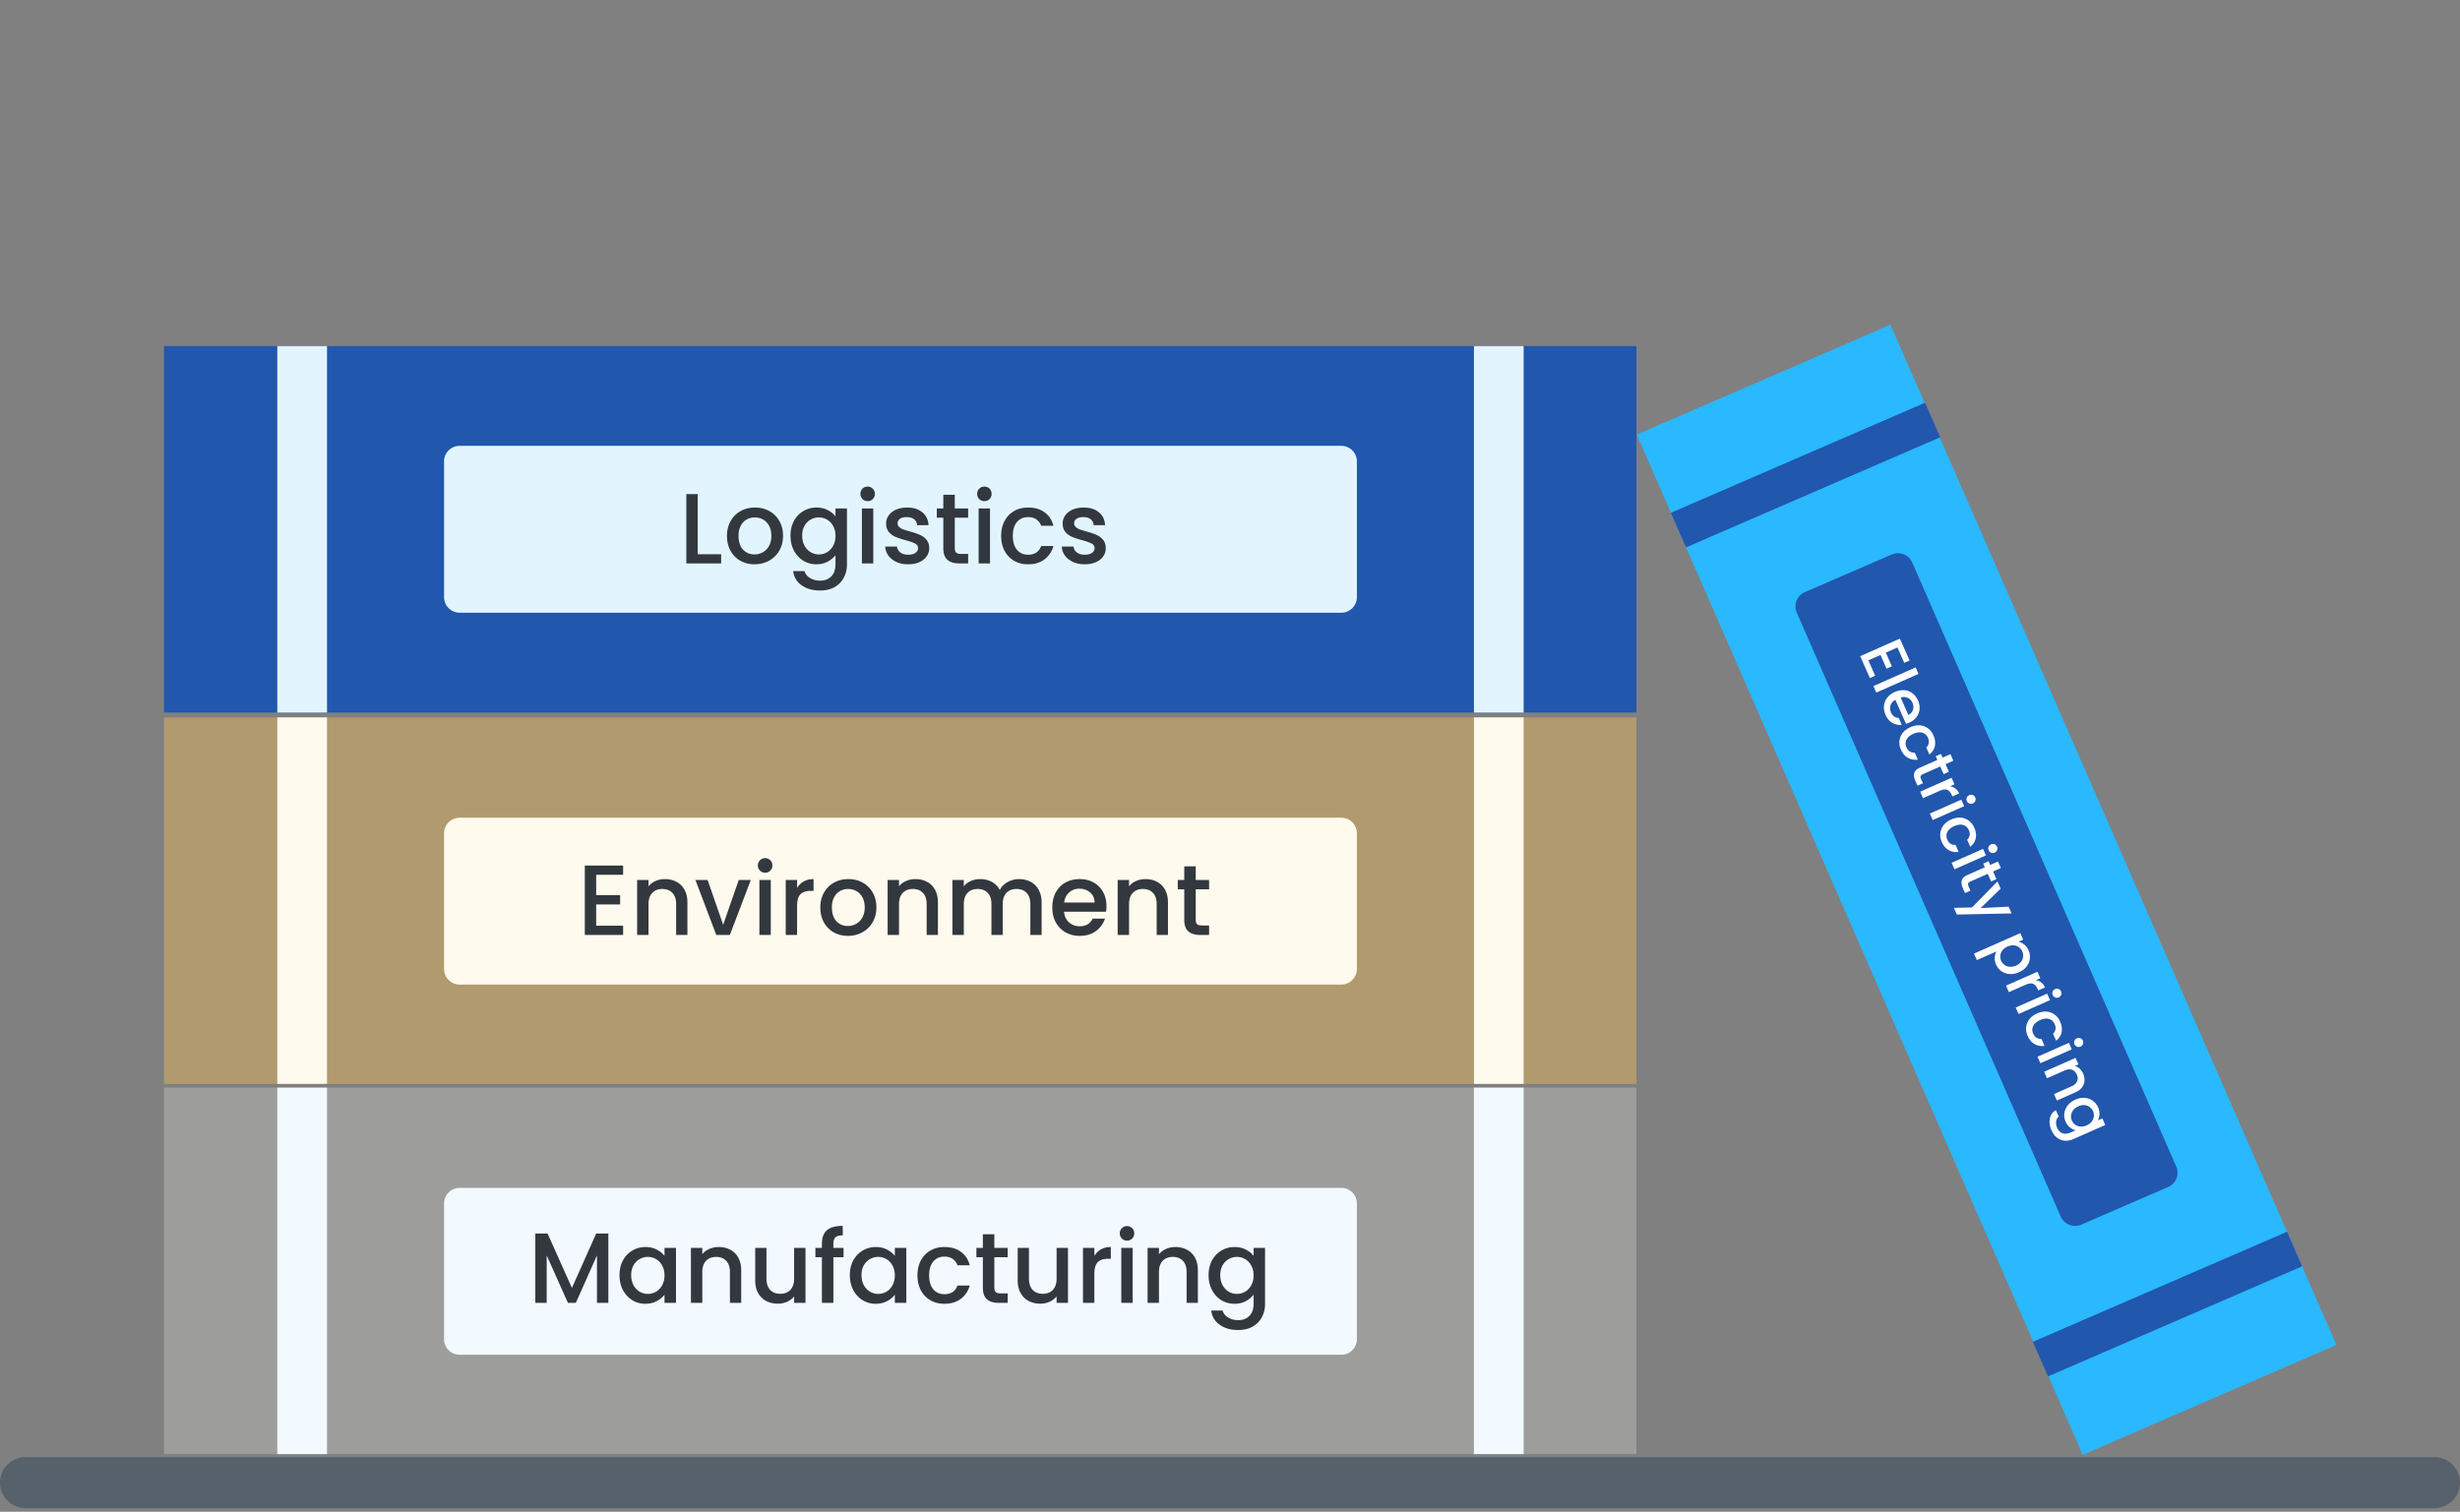
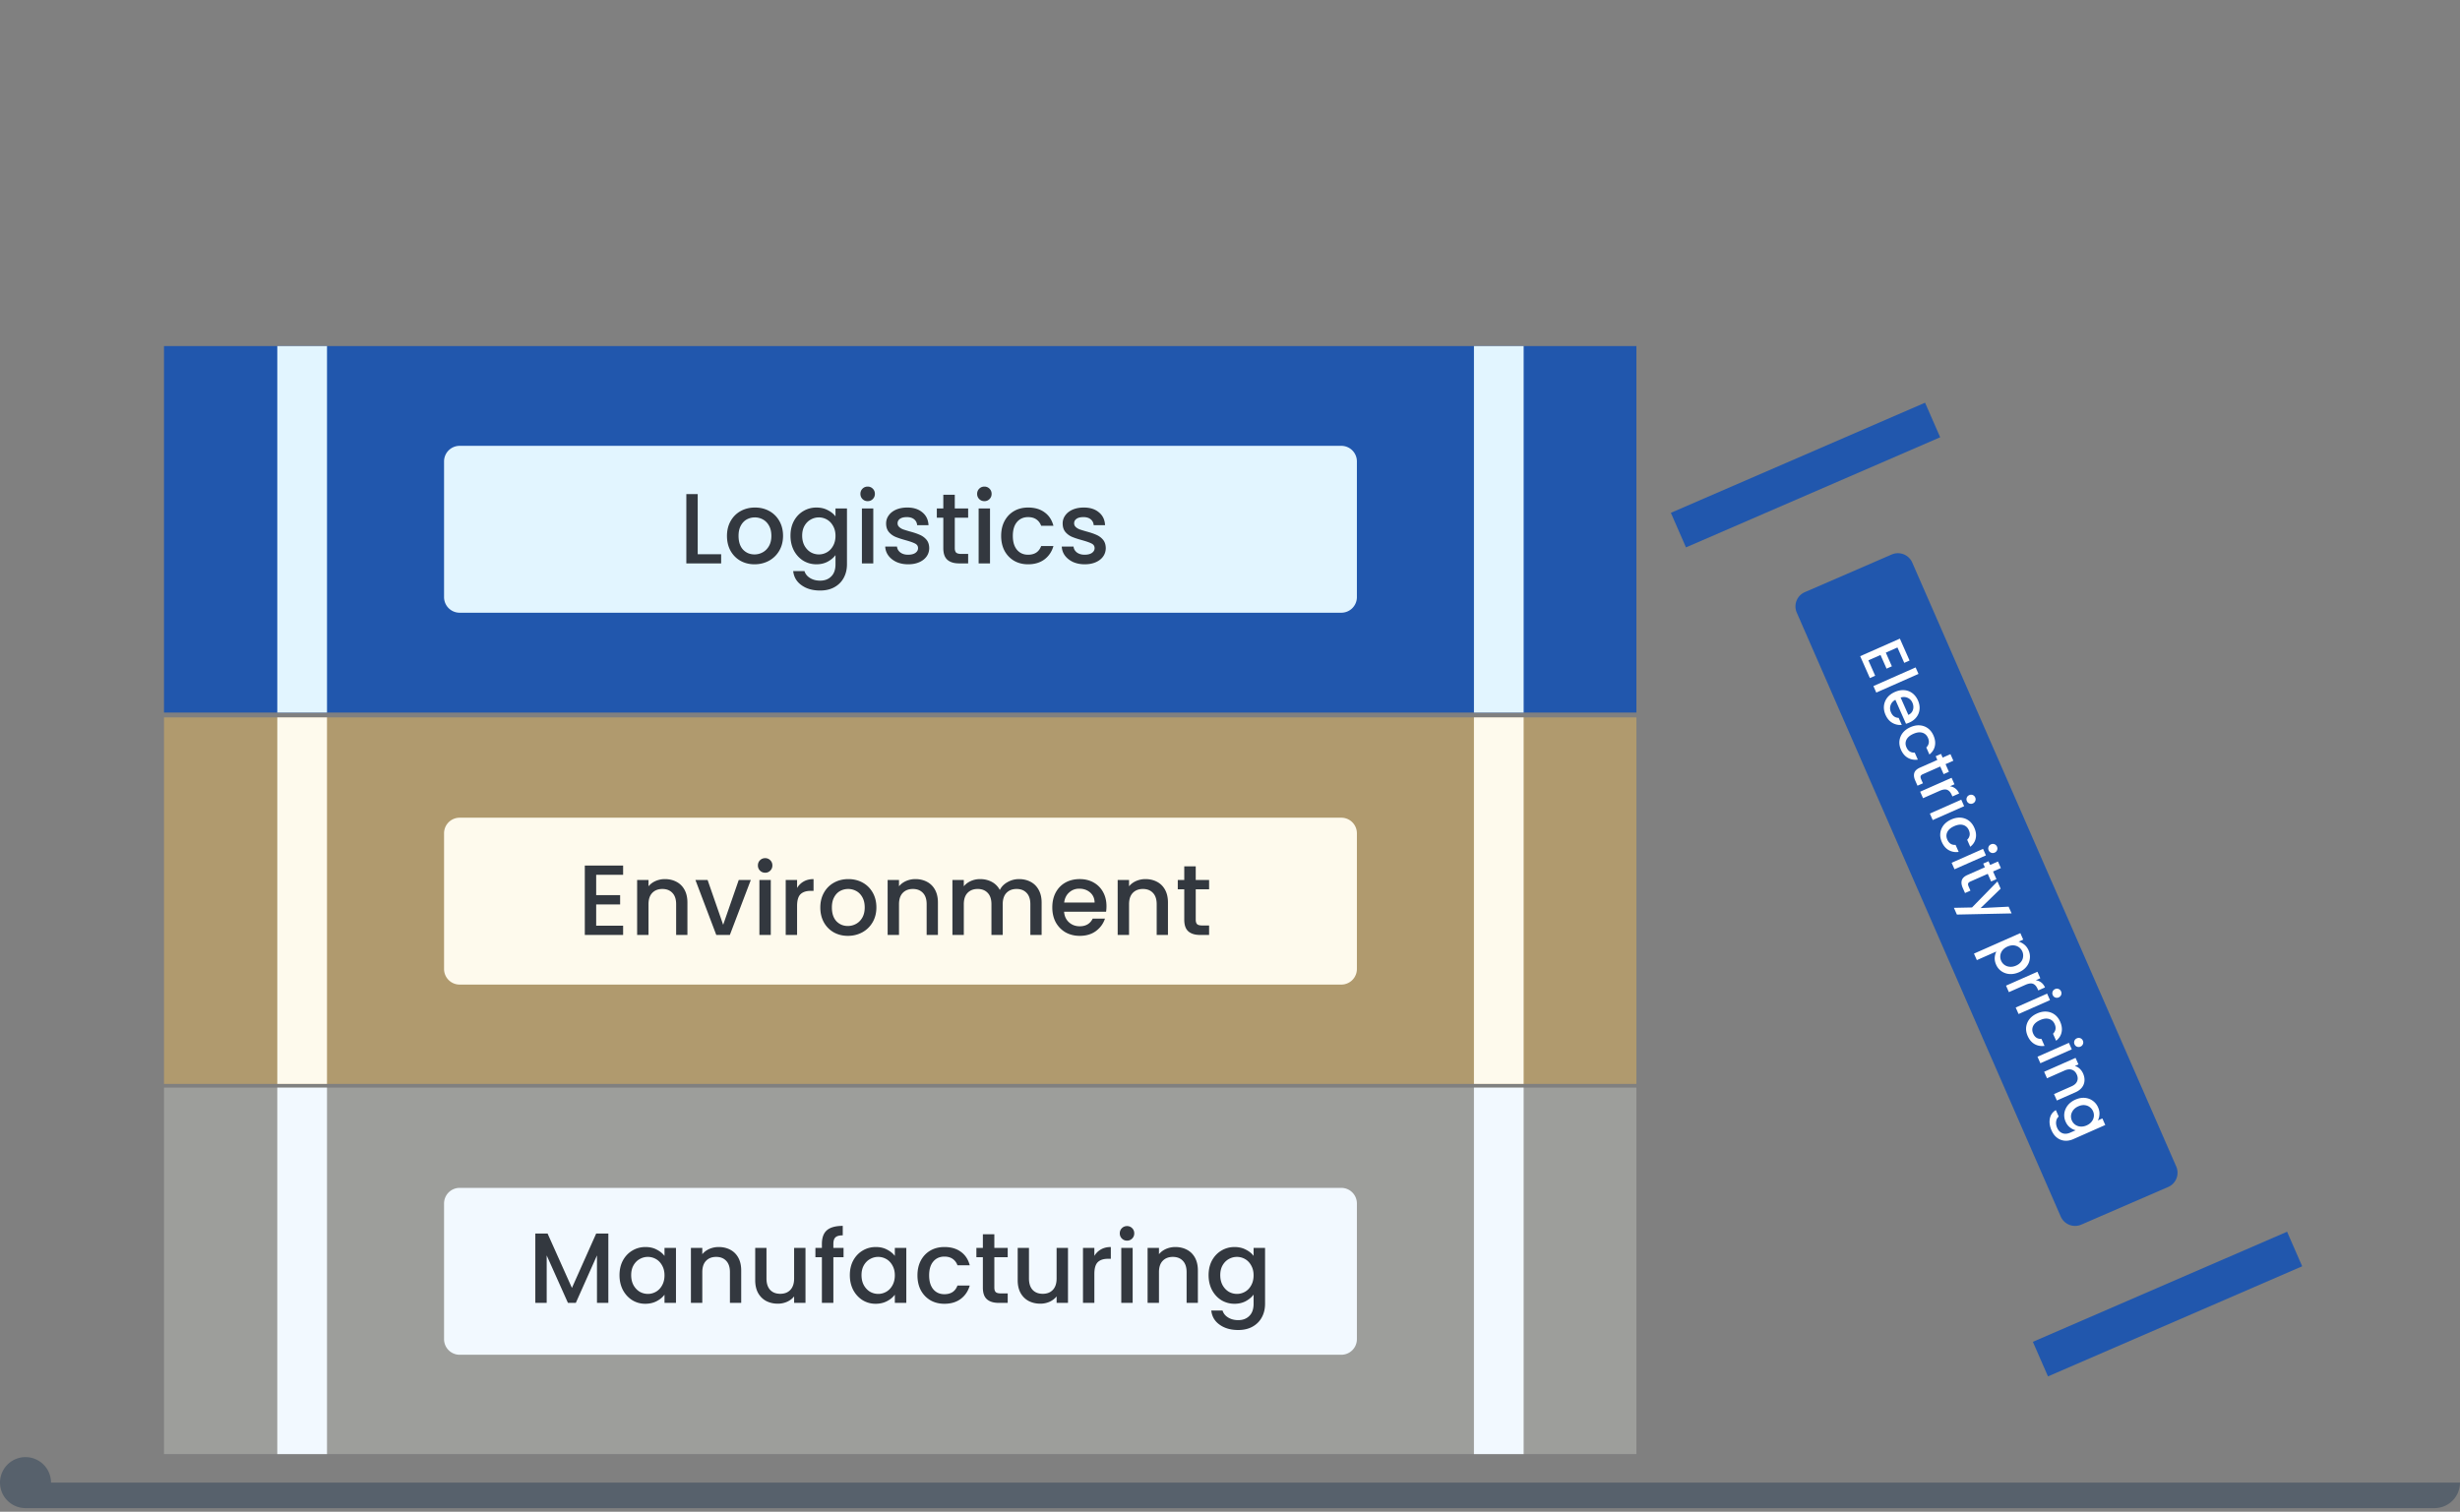
<svg xmlns="http://www.w3.org/2000/svg" viewBox="0 0 789 485" fill="none">
  <rect x="0" y="0" width="789" height="485" fill="#808080" stroke="none" />
  <path fill="#B09A6E" d="M524.848 347.736V230.159H52.6v117.577h472.248Z" />
  <path fill="#FEFAED" d="M104.879 347.736V230.159H88.937v117.577h15.942ZM488.68 347.736V230.159h-15.942v117.577h15.942ZM435.199 310.873v-43.539a5 5 0 0 0-5-5H147.423a5 5 0 0 0-5 5v43.539a5 5 0 0 0 5 5h282.776a5 5 0 0 0 5-5Z" />
  <path fill="#9D9E9B" d="M524.848 466.496V348.918H52.6v117.577l472.248.001Z" />
  <path fill="#F2F9FF" d="M104.879 466.496V348.918H88.937v117.578h15.942ZM488.68 466.496V348.918h-15.942v117.578h15.942ZM435.199 429.631v-43.538a5 5 0 0 0-5-5H147.423a5 5 0 0 0-5 5v43.538a5 5 0 0 0 5 5h282.776a5 5 0 0 0 5-5Z" />
  <path fill="#2157AD" d="M524.848 228.602V111.024H52.6v117.577l472.248.001Z" />
  <path fill="#E2F5FF" d="M104.881 228.602V111.024H88.939v117.578h15.942ZM488.682 228.602V111.024H472.74v117.578h15.942ZM435.199 191.569v-43.538a5 5 0 0 0-5-5H147.423a5 5 0 0 0-5 5v43.538a5 5 0 0 0 5 5h282.776a5 5 0 0 0 5-5Z" />
-   <path fill="#57616C" fill-rule="evenodd" d="M789 475.65a8.18 8.18 0 0 1-8.181 8.181H8.181a8.18 8.18 0 1 1 0-16.361h772.638a8.18 8.18 0 0 1 8.181 8.18Z" clip-rule="evenodd" />
+   <path fill="#57616C" fill-rule="evenodd" d="M789 475.65a8.18 8.18 0 0 1-8.181 8.181H8.181a8.18 8.18 0 1 1 0-16.361a8.18 8.18 0 0 1 8.181 8.18Z" clip-rule="evenodd" />
  <path fill="#33383F" d="M223.776 177.803h7.52v2.944h-11.168v-22.24h3.648v19.296Zm18.219 3.232c-1.664 0-3.168-.373-4.512-1.12a8.305 8.305 0 0 1-3.168-3.2c-.768-1.387-1.152-2.987-1.152-4.8 0-1.792.395-3.381 1.184-4.768.789-1.387 1.867-2.453 3.232-3.2 1.365-.747 2.891-1.12 4.576-1.12 1.685 0 3.211.373 4.576 1.12 1.365.747 2.443 1.813 3.232 3.2.789 1.387 1.184 2.976 1.184 4.768 0 1.792-.405 3.381-1.216 4.768a8.503 8.503 0 0 1-3.328 3.232c-1.387.747-2.923 1.12-4.608 1.12Zm0-3.168c.939 0 1.813-.224 2.624-.672.832-.448 1.504-1.12 2.016-2.016.512-.896.768-1.984.768-3.264 0-1.28-.245-2.357-.736-3.232-.491-.896-1.141-1.568-1.952-2.016a5.338 5.338 0 0 0-2.624-.672c-.939 0-1.813.224-2.624.672-.789.448-1.419 1.12-1.888 2.016-.469.875-.704 1.952-.704 3.232 0 1.899.48 3.371 1.44 4.416.981 1.024 2.208 1.536 3.68 1.536Zm19.862-15.04c1.366 0 2.571.277 3.616.832 1.067.533 1.899 1.205 2.496 2.016v-2.56h3.68v17.92c0 1.621-.341 3.061-1.024 4.32-.682 1.28-1.674 2.283-2.976 3.008-1.28.725-2.816 1.088-4.608 1.088-2.389 0-4.373-.565-5.952-1.696-1.578-1.109-2.474-2.624-2.688-4.544h3.616c.278.917.864 1.653 1.76 2.208.918.576 2.006.864 3.264.864 1.472 0 2.656-.448 3.552-1.344.918-.896 1.376-2.197 1.376-3.904v-2.944c-.618.832-1.461 1.536-2.528 2.112-1.045.555-2.24.832-3.584.832-1.536 0-2.944-.384-4.224-1.152-1.258-.789-2.261-1.877-3.008-3.264-.725-1.408-1.088-2.997-1.088-4.768s.363-3.339 1.088-4.704c.747-1.365 1.75-2.421 3.008-3.168 1.28-.768 2.688-1.152 4.224-1.152Zm6.112 9.088c0-1.216-.256-2.272-.768-3.168-.49-.896-1.141-1.579-1.952-2.048a5.15 5.15 0 0 0-2.624-.704c-.938 0-1.813.235-2.624.704-.81.448-1.472 1.12-1.984 2.016-.49.875-.736 1.92-.736 3.136 0 1.216.246 2.283.736 3.2.512.917 1.174 1.621 1.984 2.112a5.268 5.268 0 0 0 2.624.704 5.15 5.15 0 0 0 2.624-.704c.811-.469 1.462-1.152 1.952-2.048.512-.917.768-1.984.768-3.2Zm10.328-11.136c-.662 0-1.216-.224-1.664-.672-.448-.448-.672-1.003-.672-1.664s.224-1.216.672-1.664c.448-.448 1.002-.672 1.664-.672.64 0 1.184.224 1.632.672.448.448.672 1.003.672 1.664s-.224 1.216-.672 1.664a2.222 2.222 0 0 1-1.632.672Zm1.792 2.336v17.632h-3.648v-17.632h3.648Zm11.189 17.92c-1.386 0-2.634-.245-3.744-.736-1.088-.512-1.952-1.195-2.592-2.048a5.184 5.184 0 0 1-1.024-2.912h3.776c.064.747.416 1.376 1.056 1.888.662.491 1.483.736 2.464.736 1.024 0 1.814-.192 2.368-.576.576-.405.864-.917.864-1.536 0-.661-.32-1.152-.96-1.472-.618-.32-1.61-.672-2.976-1.056-1.322-.363-2.4-.715-3.232-1.056a5.8 5.8 0 0 1-2.176-1.568c-.597-.704-.896-1.632-.896-2.784 0-.939.278-1.792.832-2.56.555-.789 1.344-1.408 2.368-1.856 1.046-.448 2.24-.672 3.584-.672 2.006 0 3.616.512 4.832 1.536 1.238 1.003 1.899 2.379 1.984 4.128h-3.648c-.064-.789-.384-1.419-.96-1.888-.576-.469-1.354-.704-2.336-.704-.96 0-1.696.181-2.208.544-.512.363-.768.843-.768 1.44 0 .469.171.864.512 1.184.342.32.758.576 1.248.768.491.171 1.216.395 2.176.672 1.28.341 2.326.693 3.136 1.056a5.667 5.667 0 0 1 2.144 1.536c.598.683.907 1.589.928 2.72 0 1.003-.277 1.899-.832 2.688-.554.789-1.344 1.408-2.368 1.856-1.002.448-2.186.672-3.552.672Zm14.95-14.944v9.76c0 .661.149 1.141.448 1.44.32.277.853.416 1.6.416h2.24v3.04h-2.88c-1.643 0-2.901-.384-3.776-1.152-.875-.768-1.312-2.016-1.312-3.744v-9.76h-2.08v-2.976h2.08v-4.384h3.68v4.384h4.288v2.976h-4.288Zm9.506-5.312c-.661 0-1.216-.224-1.664-.672-.448-.448-.672-1.003-.672-1.664s.224-1.216.672-1.664c.448-.448 1.003-.672 1.664-.672.64 0 1.184.224 1.632.672.448.448.672 1.003.672 1.664s-.224 1.216-.672 1.664a2.222 2.222 0 0 1-1.632.672Zm1.792 2.336v17.632h-3.648v-17.632h3.648Zm3.574 8.8c0-1.813.362-3.403 1.088-4.768.746-1.387 1.77-2.453 3.072-3.2 1.301-.747 2.794-1.12 4.48-1.12 2.133 0 3.893.512 5.28 1.536 1.408 1.003 2.357 2.443 2.848 4.32h-3.936c-.32-.875-.832-1.557-1.536-2.048-.704-.491-1.59-.736-2.656-.736-1.494 0-2.688.533-3.584 1.6-.875 1.045-1.312 2.517-1.312 4.416 0 1.899.437 3.381 1.312 4.448.896 1.067 2.09 1.6 3.584 1.6 2.112 0 3.509-.928 4.192-2.784h3.936c-.512 1.792-1.472 3.221-2.88 4.288-1.408 1.045-3.158 1.568-5.248 1.568-1.686 0-3.179-.373-4.48-1.12-1.302-.768-2.326-1.835-3.072-3.2-.726-1.387-1.088-2.987-1.088-4.8Zm26.803 9.12c-1.386 0-2.634-.245-3.744-.736-1.088-.512-1.952-1.195-2.592-2.048a5.184 5.184 0 0 1-1.024-2.912h3.776c.064.747.416 1.376 1.056 1.888.662.491 1.483.736 2.464.736 1.024 0 1.814-.192 2.368-.576.576-.405.864-.917.864-1.536 0-.661-.32-1.152-.96-1.472-.618-.32-1.61-.672-2.976-1.056-1.322-.363-2.4-.715-3.232-1.056a5.8 5.8 0 0 1-2.176-1.568c-.597-.704-.896-1.632-.896-2.784 0-.939.278-1.792.832-2.56.555-.789 1.344-1.408 2.368-1.856 1.046-.448 2.24-.672 3.584-.672 2.006 0 3.616.512 4.832 1.536 1.238 1.003 1.899 2.379 1.984 4.128h-3.648c-.064-.789-.384-1.419-.96-1.888-.576-.469-1.354-.704-2.336-.704-.96 0-1.696.181-2.208.544-.512.363-.768.843-.768 1.44 0 .469.171.864.512 1.184.342.32.758.576 1.248.768.491.171 1.216.395 2.176.672 1.28.341 2.326.693 3.136 1.056a5.667 5.667 0 0 1 2.144 1.536c.598.683.907 1.589.928 2.72 0 1.003-.277 1.899-.832 2.688-.554.789-1.344 1.408-2.368 1.856-1.002.448-2.186.672-3.552.672ZM191.214 280.656v6.528h7.68v2.976h-7.68v6.816h8.64v2.976h-12.288V277.68h12.288v2.976h-8.64Zm22.029 1.376c1.387 0 2.624.288 3.712.864 1.109.576 1.973 1.429 2.592 2.56s.928 2.496.928 4.096v10.4h-3.616v-9.856c0-1.579-.395-2.784-1.184-3.616-.789-.853-1.867-1.28-3.232-1.28-1.365 0-2.453.427-3.264 1.28-.789.832-1.184 2.037-1.184 3.616v9.856h-3.648V282.32h3.648v2.016c.597-.725 1.355-1.291 2.272-1.696a7.435 7.435 0 0 1 2.976-.608Zm18.701 14.656 4.992-14.368h3.872l-6.72 17.632h-4.352l-6.688-17.632h3.904l4.992 14.368Zm13.478-16.704c-.662 0-1.216-.224-1.664-.672-.448-.448-.672-1.003-.672-1.664s.224-1.216.672-1.664c.448-.448 1.002-.672 1.664-.672.64 0 1.184.224 1.632.672.448.448.672 1.003.672 1.664s-.224 1.216-.672 1.664a2.222 2.222 0 0 1-1.632.672Zm1.792 2.336v17.632h-3.648V282.32h3.648Zm8.437 2.56a5.655 5.655 0 0 1 2.112-2.08c.896-.512 1.952-.768 3.168-.768v3.776h-.928c-1.429 0-2.517.363-3.264 1.088-.725.725-1.088 1.984-1.088 3.776v9.28h-3.648V282.32h3.648v2.56Zm16.282 15.36c-1.664 0-3.168-.373-4.512-1.12a8.305 8.305 0 0 1-3.168-3.2c-.768-1.387-1.152-2.987-1.152-4.8 0-1.792.394-3.381 1.184-4.768.789-1.387 1.866-2.453 3.232-3.2 1.365-.747 2.89-1.12 4.576-1.12 1.685 0 3.21.373 4.576 1.12 1.365.747 2.442 1.813 3.232 3.2.789 1.387 1.184 2.976 1.184 4.768 0 1.792-.406 3.381-1.216 4.768a8.503 8.503 0 0 1-3.328 3.232c-1.387.747-2.923 1.12-4.608 1.12Zm0-3.168c.938 0 1.813-.224 2.624-.672.832-.448 1.504-1.12 2.016-2.016.512-.896.768-1.984.768-3.264 0-1.28-.246-2.357-.736-3.232-.491-.896-1.142-1.568-1.952-2.016a5.341 5.341 0 0 0-2.624-.672c-.939 0-1.814.224-2.624.672-.79.448-1.419 1.12-1.888 2.016-.47.875-.704 1.952-.704 3.232 0 1.899.48 3.371 1.44 4.416.981 1.024 2.208 1.536 3.68 1.536Zm21.654-15.04c1.386 0 2.624.288 3.712.864 1.109.576 1.973 1.429 2.592 2.56.618 1.131.928 2.496.928 4.096v10.4h-3.616v-9.856c0-1.579-.395-2.784-1.184-3.616-.79-.853-1.867-1.28-3.232-1.28-1.366 0-2.454.427-3.264 1.28-.79.832-1.184 2.037-1.184 3.616v9.856h-3.648V282.32h3.648v2.016c.597-.725 1.354-1.291 2.272-1.696a7.428 7.428 0 0 1 2.976-.608Zm33.229 0c1.387 0 2.624.288 3.712.864 1.109.576 1.973 1.429 2.592 2.56.64 1.131.96 2.496.96 4.096v10.4h-3.616v-9.856c0-1.579-.395-2.784-1.184-3.616-.789-.853-1.867-1.28-3.232-1.28-1.365 0-2.453.427-3.264 1.28-.789.832-1.184 2.037-1.184 3.616v9.856h-3.616v-9.856c0-1.579-.395-2.784-1.184-3.616-.789-.853-1.867-1.28-3.232-1.28-1.365 0-2.453.427-3.264 1.28-.789.832-1.184 2.037-1.184 3.616v9.856h-3.648V282.32h3.648v2.016c.597-.725 1.355-1.291 2.272-1.696a7.208 7.208 0 0 1 2.944-.608c1.408 0 2.667.299 3.776.896a6.12 6.12 0 0 1 2.56 2.592c.533-1.067 1.365-1.909 2.496-2.528a7.287 7.287 0 0 1 3.648-.96Zm28.066 8.672c0 .661-.043 1.259-.128 1.792h-13.472c.107 1.408.629 2.539 1.568 3.392.939.853 2.091 1.28 3.456 1.28 1.963 0 3.349-.821 4.16-2.464h3.936c-.533 1.621-1.504 2.955-2.912 4-1.387 1.024-3.115 1.536-5.184 1.536-1.685 0-3.2-.373-4.544-1.12-1.323-.768-2.368-1.835-3.136-3.2-.747-1.387-1.12-2.987-1.12-4.8 0-1.813.363-3.403 1.088-4.768.747-1.387 1.781-2.453 3.104-3.2 1.344-.747 2.88-1.12 4.608-1.12 1.664 0 3.147.363 4.448 1.088a7.657 7.657 0 0 1 3.04 3.072c.725 1.301 1.088 2.805 1.088 4.512Zm-3.808-1.152c-.021-1.344-.501-2.421-1.44-3.232-.939-.811-2.101-1.216-3.488-1.216-1.259 0-2.336.405-3.232 1.216-.896.789-1.429 1.867-1.6 3.232h9.76Zm16.294-7.52c1.387 0 2.624.288 3.712.864 1.109.576 1.973 1.429 2.592 2.56s.928 2.496.928 4.096v10.4h-3.616v-9.856c0-1.579-.395-2.784-1.184-3.616-.789-.853-1.867-1.28-3.232-1.28-1.365 0-2.453.427-3.264 1.28-.789.832-1.184 2.037-1.184 3.616v9.856h-3.648V282.32h3.648v2.016c.597-.725 1.355-1.291 2.272-1.696a7.435 7.435 0 0 1 2.976-.608Zm16.141 3.264v9.76c0 .661.15 1.141.448 1.44.32.277.854.416 1.6.416h2.24v3.04h-2.88c-1.642 0-2.901-.384-3.776-1.152-.874-.768-1.312-2.016-1.312-3.744v-9.76h-2.08v-2.976h2.08v-4.384h3.68v4.384h4.288v2.976h-4.288ZM195.117 395.748v22.24h-3.648v-15.232l-6.784 15.232h-2.528l-6.816-15.232v15.232h-3.648v-22.24h3.936l7.808 17.44 7.776-17.44h3.904Zm3.578 13.344c0-1.771.363-3.339 1.088-4.704.747-1.365 1.75-2.421 3.008-3.168 1.28-.768 2.688-1.152 4.224-1.152 1.387 0 2.592.277 3.616.832 1.046.533 1.878 1.205 2.496 2.016v-2.56h3.68v17.632h-3.68v-2.624c-.618.832-1.461 1.525-2.528 2.08-1.066.555-2.282.832-3.648.832-1.514 0-2.901-.384-4.16-1.152-1.258-.789-2.261-1.877-3.008-3.264-.725-1.408-1.088-2.997-1.088-4.768Zm14.432.064c0-1.216-.256-2.272-.768-3.168-.49-.896-1.141-1.579-1.952-2.048a5.15 5.15 0 0 0-2.624-.704c-.938 0-1.813.235-2.624.704-.81.448-1.472 1.12-1.984 2.016-.49.875-.736 1.92-.736 3.136 0 1.216.246 2.283.736 3.2.512.917 1.174 1.621 1.984 2.112a5.268 5.268 0 0 0 2.624.704 5.15 5.15 0 0 0 2.624-.704c.811-.469 1.462-1.152 1.952-2.048.512-.917.768-1.984.768-3.2Zm17.368-9.088c1.387 0 2.624.288 3.712.864 1.109.576 1.973 1.429 2.592 2.56s.928 2.496.928 4.096v10.4h-3.616v-9.856c0-1.579-.395-2.784-1.184-3.616-.789-.853-1.867-1.28-3.232-1.28-1.365 0-2.453.427-3.264 1.28-.789.832-1.184 2.037-1.184 3.616v9.856h-3.648v-17.632h3.648v2.016c.597-.725 1.355-1.291 2.272-1.696a7.435 7.435 0 0 1 2.976-.608Zm27.853.288v17.632H254.7v-2.08c-.576.725-1.333 1.301-2.272 1.728a7.204 7.204 0 0 1-2.944.608c-1.386 0-2.634-.288-3.744-.864-1.088-.576-1.952-1.429-2.592-2.56-.618-1.131-.928-2.496-.928-4.096v-10.368h3.616v9.824c0 1.579.395 2.795 1.184 3.648.79.832 1.867 1.248 3.232 1.248 1.366 0 2.443-.416 3.232-1.248.811-.853 1.216-2.069 1.216-3.648v-9.824h3.648Zm12.205 2.976h-3.264v14.656h-3.68v-14.656h-2.08v-2.976h2.08v-1.248c0-2.027.534-3.499 1.6-4.416 1.088-.939 2.784-1.408 5.088-1.408v3.04c-1.109 0-1.888.213-2.336.64-.448.405-.672 1.12-.672 2.144v1.248h3.264v2.976Zm2.017 5.76c0-1.771.363-3.339 1.088-4.704.747-1.365 1.75-2.421 3.008-3.168 1.28-.768 2.688-1.152 4.224-1.152 1.387 0 2.592.277 3.616.832 1.046.533 1.878 1.205 2.496 2.016v-2.56h3.68v17.632h-3.68v-2.624c-.618.832-1.461 1.525-2.528 2.08-1.066.555-2.282.832-3.648.832-1.514 0-2.901-.384-4.16-1.152-1.258-.789-2.261-1.877-3.008-3.264-.725-1.408-1.088-2.997-1.088-4.768Zm14.432.064c0-1.216-.256-2.272-.768-3.168-.49-.896-1.141-1.579-1.952-2.048a5.15 5.15 0 0 0-2.624-.704c-.938 0-1.813.235-2.624.704-.81.448-1.472 1.12-1.984 2.016-.49.875-.736 1.92-.736 3.136 0 1.216.246 2.283.736 3.2.512.917 1.174 1.621 1.984 2.112a5.268 5.268 0 0 0 2.624.704 5.15 5.15 0 0 0 2.624-.704c.811-.469 1.462-1.152 1.952-2.048.512-.917.768-1.984.768-3.2Zm7.256 0c0-1.813.363-3.403 1.088-4.768.747-1.387 1.771-2.453 3.072-3.2 1.301-.747 2.795-1.12 4.48-1.12 2.133 0 3.893.512 5.28 1.536 1.408 1.003 2.357 2.443 2.848 4.32h-3.936c-.32-.875-.832-1.557-1.536-2.048-.704-.491-1.589-.736-2.656-.736-1.493 0-2.688.533-3.584 1.6-.875 1.045-1.312 2.517-1.312 4.416 0 1.899.437 3.381 1.312 4.448.896 1.067 2.091 1.6 3.584 1.6 2.112 0 3.509-.928 4.192-2.784h3.936c-.512 1.792-1.472 3.221-2.88 4.288-1.408 1.045-3.157 1.568-5.248 1.568-1.685 0-3.179-.373-4.48-1.12-1.301-.768-2.325-1.835-3.072-3.2-.725-1.387-1.088-2.987-1.088-4.8Zm24.659-5.824v9.76c0 .661.15 1.141.448 1.44.32.277.854.416 1.6.416h2.24v3.04h-2.88c-1.642 0-2.901-.384-3.776-1.152-.874-.768-1.312-2.016-1.312-3.744v-9.76h-2.08v-2.976h2.08v-4.384h3.68v4.384h4.288v2.976h-4.288Zm23.619-2.976v17.632h-3.648v-2.08c-.576.725-1.334 1.301-2.272 1.728a7.211 7.211 0 0 1-2.944.608c-1.387 0-2.635-.288-3.744-.864-1.088-.576-1.952-1.429-2.592-2.56-.619-1.131-.928-2.496-.928-4.096v-10.368h3.616v9.824c0 1.579.394 2.795 1.184 3.648.789.832 1.866 1.248 3.232 1.248 1.365 0 2.442-.416 3.232-1.248.81-.853 1.216-2.069 1.216-3.648v-9.824h3.648Zm8.461 2.56a5.64 5.64 0 0 1 2.112-2.08c.896-.512 1.952-.768 3.168-.768v3.776h-.928c-1.429 0-2.517.363-3.264 1.088-.725.725-1.088 1.984-1.088 3.776v9.28h-3.648v-17.632h3.648v2.56Zm10.489-4.896c-.661 0-1.216-.224-1.664-.672-.448-.448-.672-1.003-.672-1.664s.224-1.216.672-1.664c.448-.448 1.003-.672 1.664-.672.64 0 1.184.224 1.632.672.448.448.672 1.003.672 1.664s-.224 1.216-.672 1.664a2.222 2.222 0 0 1-1.632.672Zm1.792 2.336v17.632h-3.648v-17.632h3.648Zm13.686-.288c1.386 0 2.624.288 3.712.864 1.109.576 1.973 1.429 2.592 2.56.618 1.131.928 2.496.928 4.096v10.4h-3.616v-9.856c0-1.579-.395-2.784-1.184-3.616-.79-.853-1.867-1.28-3.232-1.28-1.366 0-2.454.427-3.264 1.28-.79.832-1.184 2.037-1.184 3.616v9.856h-3.648v-17.632h3.648v2.016c.597-.725 1.354-1.291 2.272-1.696a7.428 7.428 0 0 1 2.976-.608Zm18.989 0c1.365 0 2.571.277 3.616.832 1.067.533 1.899 1.205 2.496 2.016v-2.56h3.68v17.92c0 1.621-.341 3.061-1.024 4.32-.683 1.28-1.675 2.283-2.976 3.008-1.28.725-2.816 1.088-4.608 1.088-2.389 0-4.373-.565-5.952-1.696-1.579-1.109-2.475-2.624-2.688-4.544h3.616c.277.917.864 1.653 1.76 2.208.917.576 2.005.864 3.264.864 1.472 0 2.656-.448 3.552-1.344.917-.896 1.376-2.197 1.376-3.904v-2.944c-.619.832-1.461 1.536-2.528 2.112-1.045.555-2.24.832-3.584.832-1.536 0-2.944-.384-4.224-1.152-1.259-.789-2.261-1.877-3.008-3.264-.725-1.408-1.088-2.997-1.088-4.768s.363-3.339 1.088-4.704c.747-1.365 1.749-2.421 3.008-3.168 1.28-.768 2.688-1.152 4.224-1.152Zm6.112 9.088c0-1.216-.256-2.272-.768-3.168-.491-.896-1.141-1.579-1.952-2.048a5.152 5.152 0 0 0-2.624-.704c-.939 0-1.813.235-2.624.704-.811.448-1.472 1.12-1.984 2.016-.491.875-.736 1.92-.736 3.136 0 1.216.245 2.283.736 3.2.512.917 1.173 1.621 1.984 2.112a5.268 5.268 0 0 0 2.624.704c.939 0 1.813-.235 2.624-.704.811-.469 1.461-1.152 1.952-2.048.512-.917.768-1.984.768-3.2Z" />
-   <path fill="#2AB8FF" d="m606.329 104.158-81.376 35.259 143.049 327.315 81.376-35.26-143.049-327.314Z" />
  <path fill="#2157AD" d="m733.537 395.16-81.529 35.326 4.845 11.087 81.529-35.326-4.845-11.087ZM617.431 129.196l-81.529 35.326 4.846 11.087 81.529-35.326-4.846-11.087ZM606.734 177.894l-27.867 12.076a4.983 4.983 0 0 0-2.586 6.57l84.662 193.749a5.018 5.018 0 0 0 6.59 2.594l27.867-12.077a4.982 4.982 0 0 0 2.586-6.57l-84.662-193.749a5.019 5.019 0 0 0-6.59-2.593Z" />
  <path fill="#fff" d="m608.572 207.721-3.731 1.651 1.942 4.389-1.701.752-1.942-4.389-3.896 1.723 2.185 4.938-1.701.753-3.108-7.023 12.73-5.631 3.108 7.023-1.701.752-2.185-4.938Zm6.75 8.483-13.535 5.987-.923-2.085 13.535-5.987.923 2.085Zm-2.951 15.622c-.378.167-.73.294-1.056.38l-3.408-7.7c-.777.417-1.291 1.002-1.542 1.754-.25.752-.203 1.519.143 2.299.496 1.122 1.316 1.707 2.46 1.755l.996 2.249a4.994 4.994 0 0 1-3.023-.653c-.936-.534-1.666-1.392-2.189-2.574-.426-.964-.596-1.924-.509-2.881.104-.95.45-1.817 1.036-2.601.603-.777 1.424-1.395 2.46-1.854 1.036-.458 2.037-.653 3-.583a4.917 4.917 0 0 1 2.615.965c.766.579 1.368 1.363 1.805 2.35.421.951.589 1.89.503 2.817a4.78 4.78 0 0 1-.987 2.515c-.56.743-1.328 1.331-2.304 1.762Zm-.304-2.468c.763-.351 1.257-.898 1.483-1.64.226-.741.164-1.508-.187-2.301-.319-.719-.823-1.232-1.513-1.539-.677-.313-1.428-.345-2.252-.098l2.469 5.578Zm.667 3.93c1.037-.458 2.037-.653 3.001-.583.981.076 1.85.391 2.606.946.755.555 1.347 1.314 1.773 2.278.539 1.219.692 2.354.457 3.406-.217 1.058-.8 1.965-1.749 2.72l-.995-2.25c.419-.404.68-.869.782-1.396.102-.526.019-1.094-.251-1.704-.378-.853-.985-1.401-1.821-1.644-.819-.235-1.771-.113-2.856.367s-1.822 1.105-2.211 1.874c-.383.782-.385 1.6-.008 2.453.535 1.208 1.418 1.772 2.652 1.692l.995 2.25c-1.153.16-2.213-.027-3.179-.562-.954-.54-1.695-1.408-2.224-2.603-.426-.963-.59-1.911-.492-2.844a5.117 5.117 0 0 1 1.052-2.564c.609-.766 1.432-1.377 2.468-1.836Zm9.566 12.622-5.579 2.467c-.378.167-.614.374-.71.62-.077.253-.022.593.167 1.02l.567 1.28-1.738.769-.728-1.646c-.416-.939-.515-1.756-.297-2.45.218-.694.821-1.259 1.808-1.696l5.579-2.468-.526-1.188 1.701-.753.526 1.189 2.506-1.108.931 2.103-2.506 1.108 1.084 2.451-1.701.752-1.084-2.45Zm3.095 6.352a3.524 3.524 0 0 1 1.723.681c.519.383.933.922 1.24 1.617l-2.158.954-.235-.53c-.361-.817-.844-1.347-1.447-1.591-.598-.231-1.409-.12-2.434.333l-5.304 2.346-.922-2.084 10.078-4.458.922 2.085-1.463.647Zm5.451 4.757a1.412 1.412 0 0 1-.036-1.121c.142-.369.403-.637.781-.805a1.412 1.412 0 0 1 1.121-.036c.369.143.638.403.805.781.162.366.171.733.028 1.103a1.409 1.409 0 0 1-.781.804c-.378.168-.751.18-1.121.037a1.39 1.39 0 0 1-.797-.763Zm-.882 1.615-10.078 4.458-.922-2.085 10.078-4.458.922 2.085Zm-4.126 4.267c1.037-.458 2.037-.653 3.001-.583.981.076 1.85.391 2.606.946.756.555 1.347 1.314 1.773 2.278.54 1.219.692 2.354.457 3.406-.217 1.058-.8 1.965-1.749 2.72l-.995-2.25c.419-.404.68-.869.782-1.396.103-.526.019-1.094-.251-1.704-.378-.853-.985-1.401-1.821-1.644-.819-.235-1.771-.113-2.856.367s-1.822 1.105-2.21 1.874c-.383.782-.386 1.6-.008 2.453.534 1.207 1.418 1.771 2.651 1.692l.996 2.25c-1.154.16-2.214-.027-3.18-.562-.953-.54-1.695-1.408-2.223-2.603-.427-.963-.591-1.911-.493-2.844.11-.938.46-1.792 1.052-2.564.609-.766 1.432-1.377 2.468-1.836Zm11.995 9.907a1.417 1.417 0 0 1-.037-1.121c.143-.369.404-.638.782-.805a1.412 1.412 0 0 1 1.121-.036c.369.142.637.403.805.781.161.365.171.733.028 1.102a1.41 1.41 0 0 1-.781.805c-.378.167-.752.18-1.121.037a1.39 1.39 0 0 1-.797-.763Zm-.882 1.615-10.078 4.458-.923-2.085 10.079-4.458.922 2.085Zm.587 5.922-5.579 2.468c-.378.167-.614.374-.71.62-.077.253-.021.593.167 1.019l.567 1.281-1.738.768-.728-1.646c-.416-.939-.514-1.755-.297-2.449.218-.694.821-1.26 1.809-1.697l5.578-2.467-.526-1.189 1.701-.752.526 1.188 2.506-1.108.931 2.103-2.506 1.109 1.084 2.45-1.701.753-1.084-2.451Zm7.65 12.692-17.551.371-.955-2.158 5.808-.12 8.158-8.354 1.028 2.323-6.428 6.233 8.985-.454.955 2.159Zm2.24 9.064c.62.149 1.223.458 1.81.927.587.47 1.05 1.088 1.39 1.857a4.94 4.94 0 0 1 .402 2.687 4.897 4.897 0 0 1-1.05 2.52c-.597.76-1.402 1.363-2.414 1.811-1.012.448-2.012.642-3 .584a5.15 5.15 0 0 1-2.627-.894 4.929 4.929 0 0 1-1.718-2.105c-.34-.768-.49-1.518-.45-2.251.053-.737.227-1.398.523-1.981l-6.255 2.767-.923-2.085 14.871-6.577.922 2.085-1.481.655Zm-.801 7.681c.695-.308 1.228-.719 1.598-1.232a3.05 3.05 0 0 0 .651-1.644 3.226 3.226 0 0 0-.261-1.678 3.29 3.29 0 0 0-1.066-1.321c-.474-.345-1.031-.55-1.673-.617-.636-.053-1.302.073-1.997.381-.695.307-1.242.717-1.642 1.229-.383.52-.606 1.07-.669 1.652a3.289 3.289 0 0 0 .261 1.678c.237.536.593.977 1.066 1.322a3.307 3.307 0 0 0 1.709.6c.654.06 1.328-.063 2.023-.37Zm6.304 4.706a3.531 3.531 0 0 1 1.723.682c.519.382.933.921 1.24 1.616l-2.158.955-.235-.531c-.361-.817-.844-1.347-1.447-1.59-.598-.231-1.409-.12-2.433.333l-5.305 2.346-.922-2.085 10.078-4.458.922 2.085-1.463.647Zm5.452 4.758a1.408 1.408 0 0 1-.037-1.121 1.41 1.41 0 0 1 .781-.805c.378-.167.752-.18 1.121-.037s.638.403.805.781c.162.366.171.734.029 1.103a1.415 1.415 0 0 1-.782.805 1.412 1.412 0 0 1-1.121.036 1.385 1.385 0 0 1-.796-.762Zm-.882 1.614-10.079 4.458-.922-2.085 10.078-4.458.923 2.085Zm-4.127 4.268c1.037-.459 2.037-.653 3.001-.584.981.076 1.85.392 2.606.947.756.555 1.347 1.314 1.773 2.277.54 1.219.692 2.355.458 3.406-.217 1.058-.8 1.965-1.749 2.72l-.996-2.249c.419-.404.68-.87.782-1.396.103-.527.019-1.095-.251-1.704-.377-.854-.984-1.402-1.821-1.644-.818-.236-1.77-.113-2.856.367-1.085.48-1.822 1.104-2.21 1.874-.383.782-.386 1.599-.008 2.453.534 1.207 1.418 1.771 2.651 1.692l.996 2.25c-1.154.16-2.214-.027-3.18-.562-.953-.541-1.694-1.409-2.223-2.603-.426-.964-.591-1.912-.493-2.844a5.13 5.13 0 0 1 1.052-2.565c.609-.765 1.432-1.377 2.468-1.835Zm11.995 9.906a1.412 1.412 0 0 1-.036-1.121c.142-.369.403-.637.781-.804.378-.167.751-.18 1.121-.037.369.143.637.403.805.781.162.366.171.734.028 1.103a1.413 1.413 0 0 1-.781.805 1.412 1.412 0 0 1-1.121.036 1.388 1.388 0 0 1-.797-.763Zm-.882 1.615-10.078 4.458-.922-2.085 10.078-4.458.922 2.085Zm3.626 7.749c.351.793.499 1.573.445 2.34a3.827 3.827 0 0 1-.807 2.129c-.49.639-1.192 1.161-2.107 1.566l-5.944 2.629-.915-2.066 5.634-2.492c.902-.399 1.491-.93 1.767-1.591.288-.667.259-1.391-.086-2.171-.345-.78-.864-1.294-1.557-1.542-.675-.241-1.464-.162-2.366.238l-5.634 2.491-.922-2.085 10.078-4.457.922 2.085-1.152.509a3.79 3.79 0 0 1 1.544.87c.469.434.836.95 1.1 1.547Zm4.803 10.853c.345.781.492 1.54.439 2.277-.035.745-.209 1.39-.521 1.937l1.463-.648.931 2.104-10.243 4.53c-.927.41-1.836.579-2.728.507a4.593 4.593 0 0 1-2.472-.94c-.738-.548-1.334-1.334-1.787-2.359-.605-1.365-.783-2.642-.536-3.83.234-1.183.874-2.078 1.917-2.685l.915 2.066c-.455.391-.727.912-.817 1.564-.097.67.013 1.365.331 2.084.373.842.928 1.405 1.667 1.691.744.297 1.604.231 2.579-.201l1.683-.744c-.632-.143-1.247-.447-1.846-.911-.582-.457-1.042-1.07-1.382-1.838a5.024 5.024 0 0 1-.41-2.706c.133-.919.501-1.767 1.105-2.544.621-.771 1.438-1.38 2.45-1.827 1.012-.448 2-.637 2.964-.568.969.082 1.826.388 2.571.918a5.047 5.047 0 0 1 1.727 2.123Zm-3.649 5.791c.695-.307 1.234-.72 1.617-1.24a3.235 3.235 0 0 0 .677-1.633 3.216 3.216 0 0 0-.262-1.678 3.206 3.206 0 0 0-1.066-1.321c-.461-.351-1.012-.559-1.654-.625-.624-.059-1.283.065-1.978.373-.695.307-1.243.717-1.643 1.229-.395.525-.63 1.081-.706 1.668a3.3 3.3 0 0 0 .262 1.678c.237.536.592.977 1.066 1.322a3.227 3.227 0 0 0 1.664.597c.654.061 1.328-.062 2.023-.37Z" />
</svg>